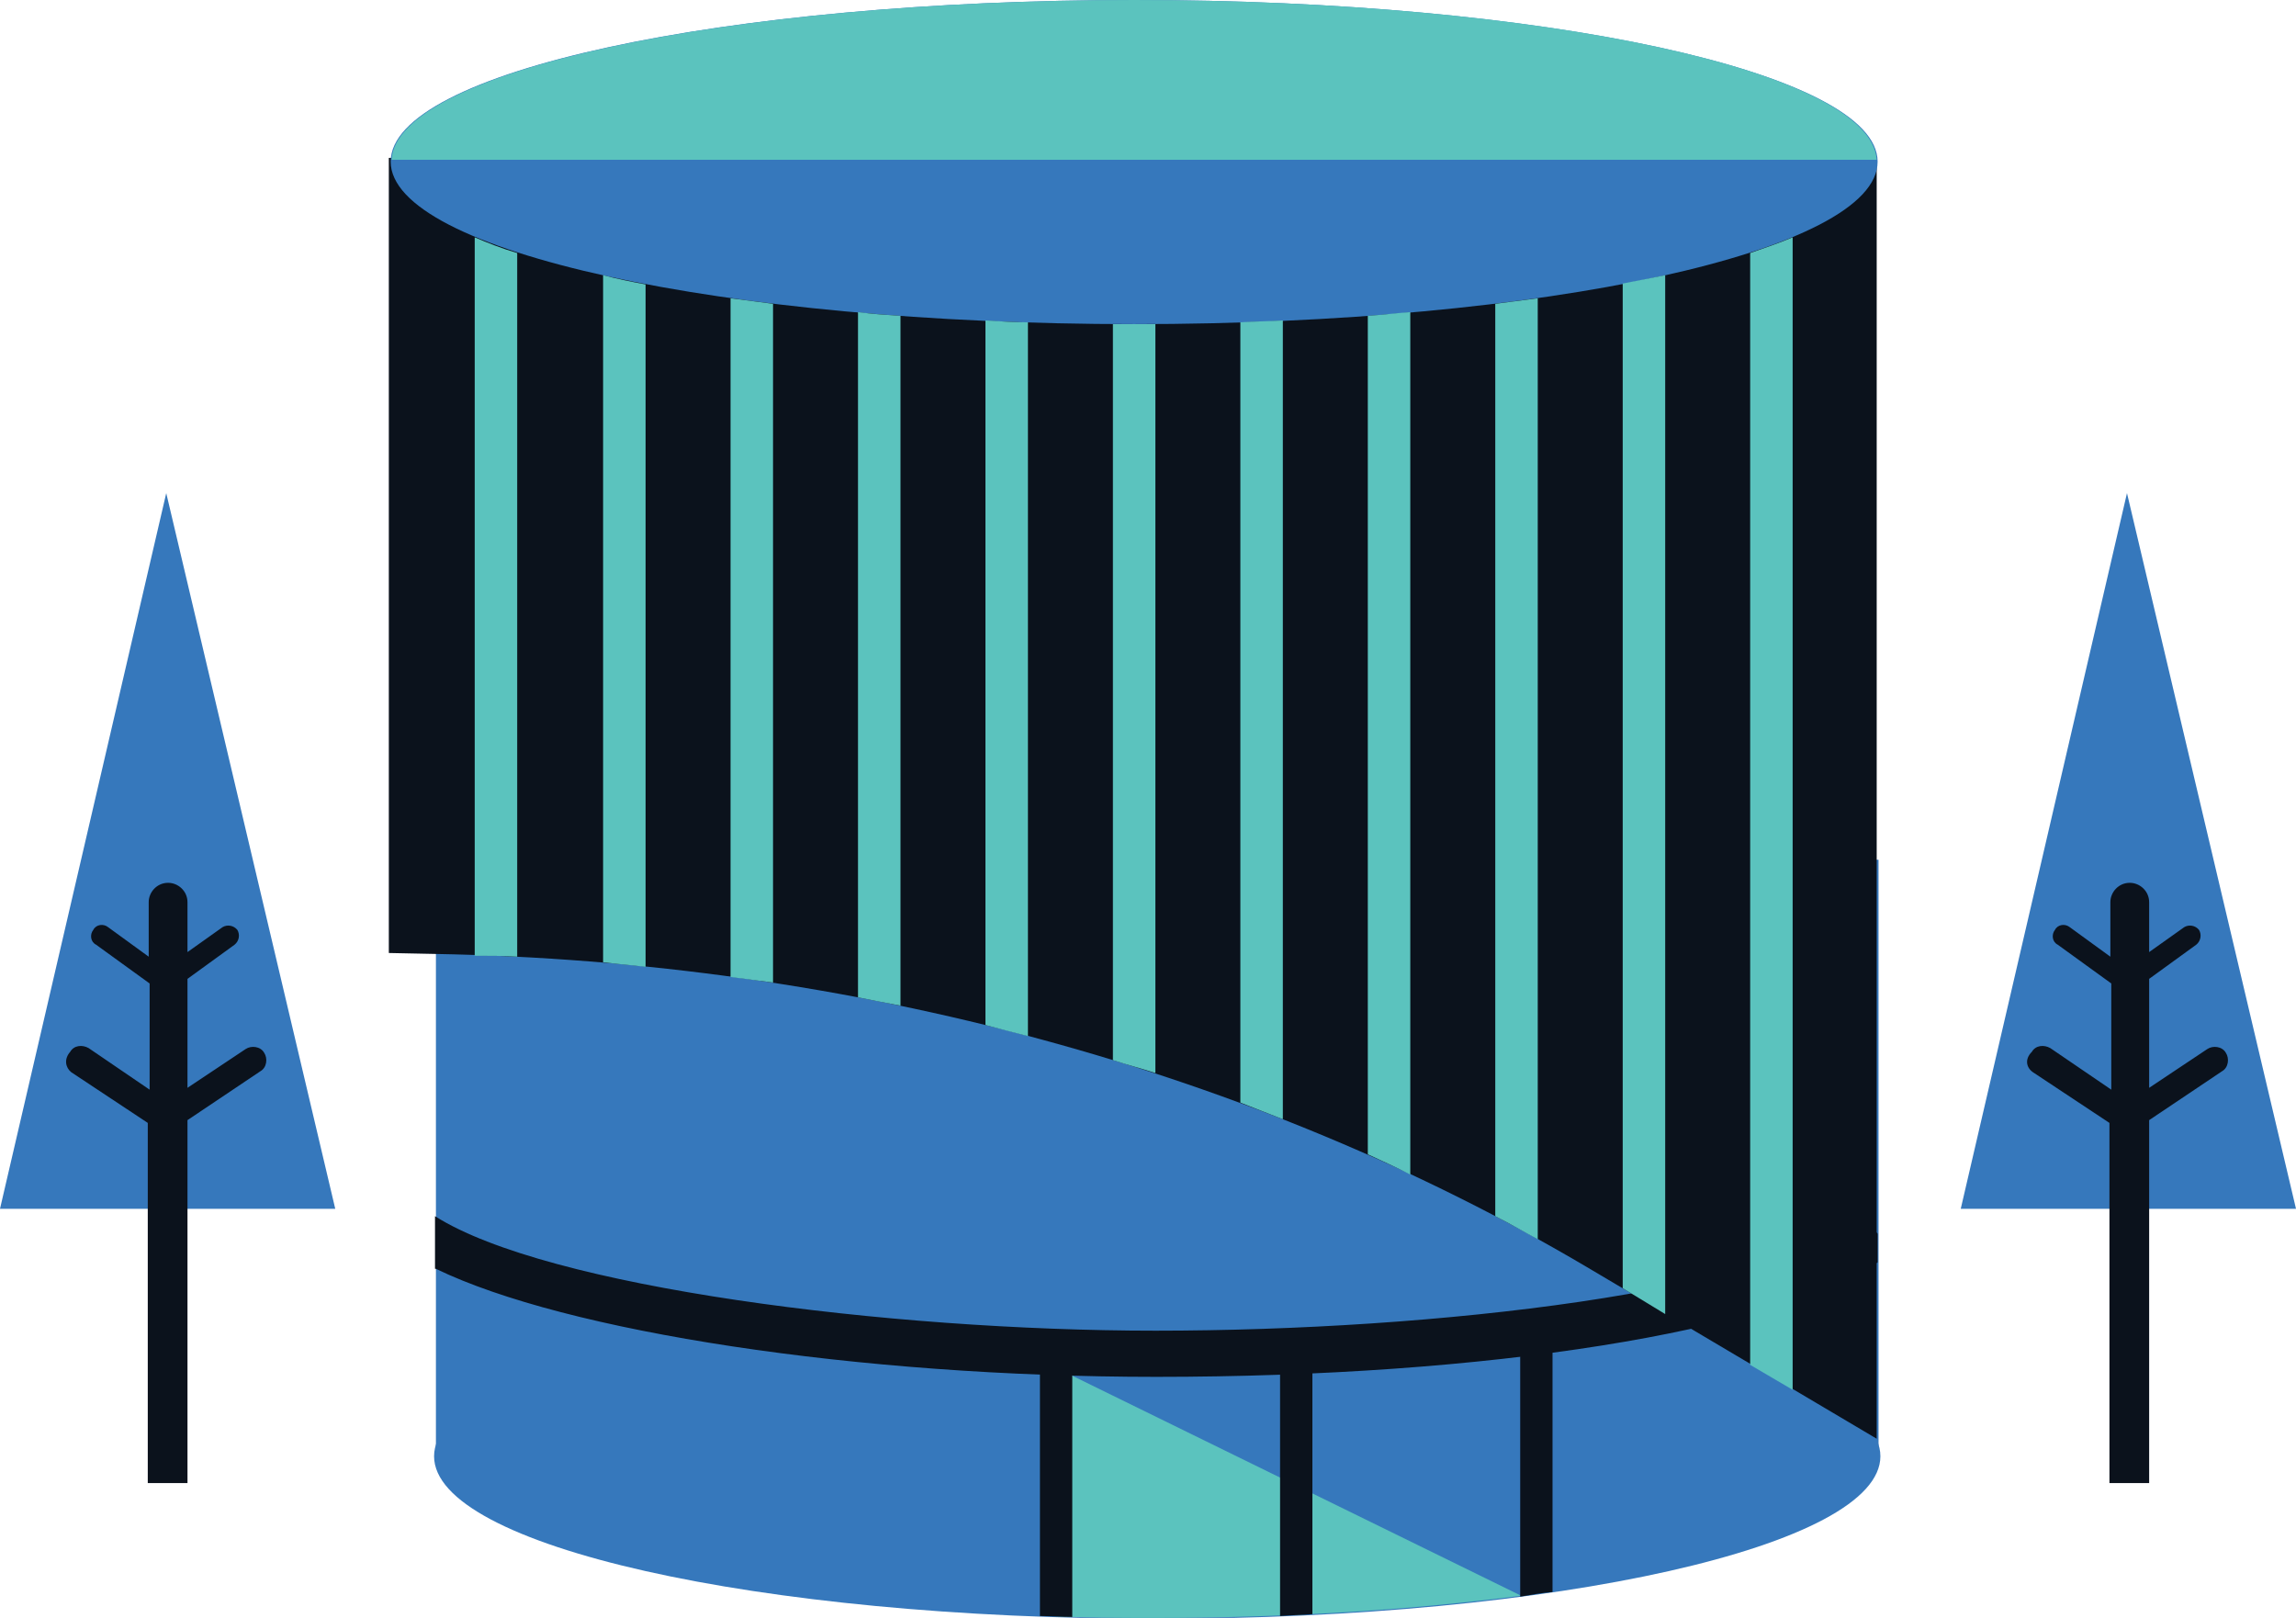
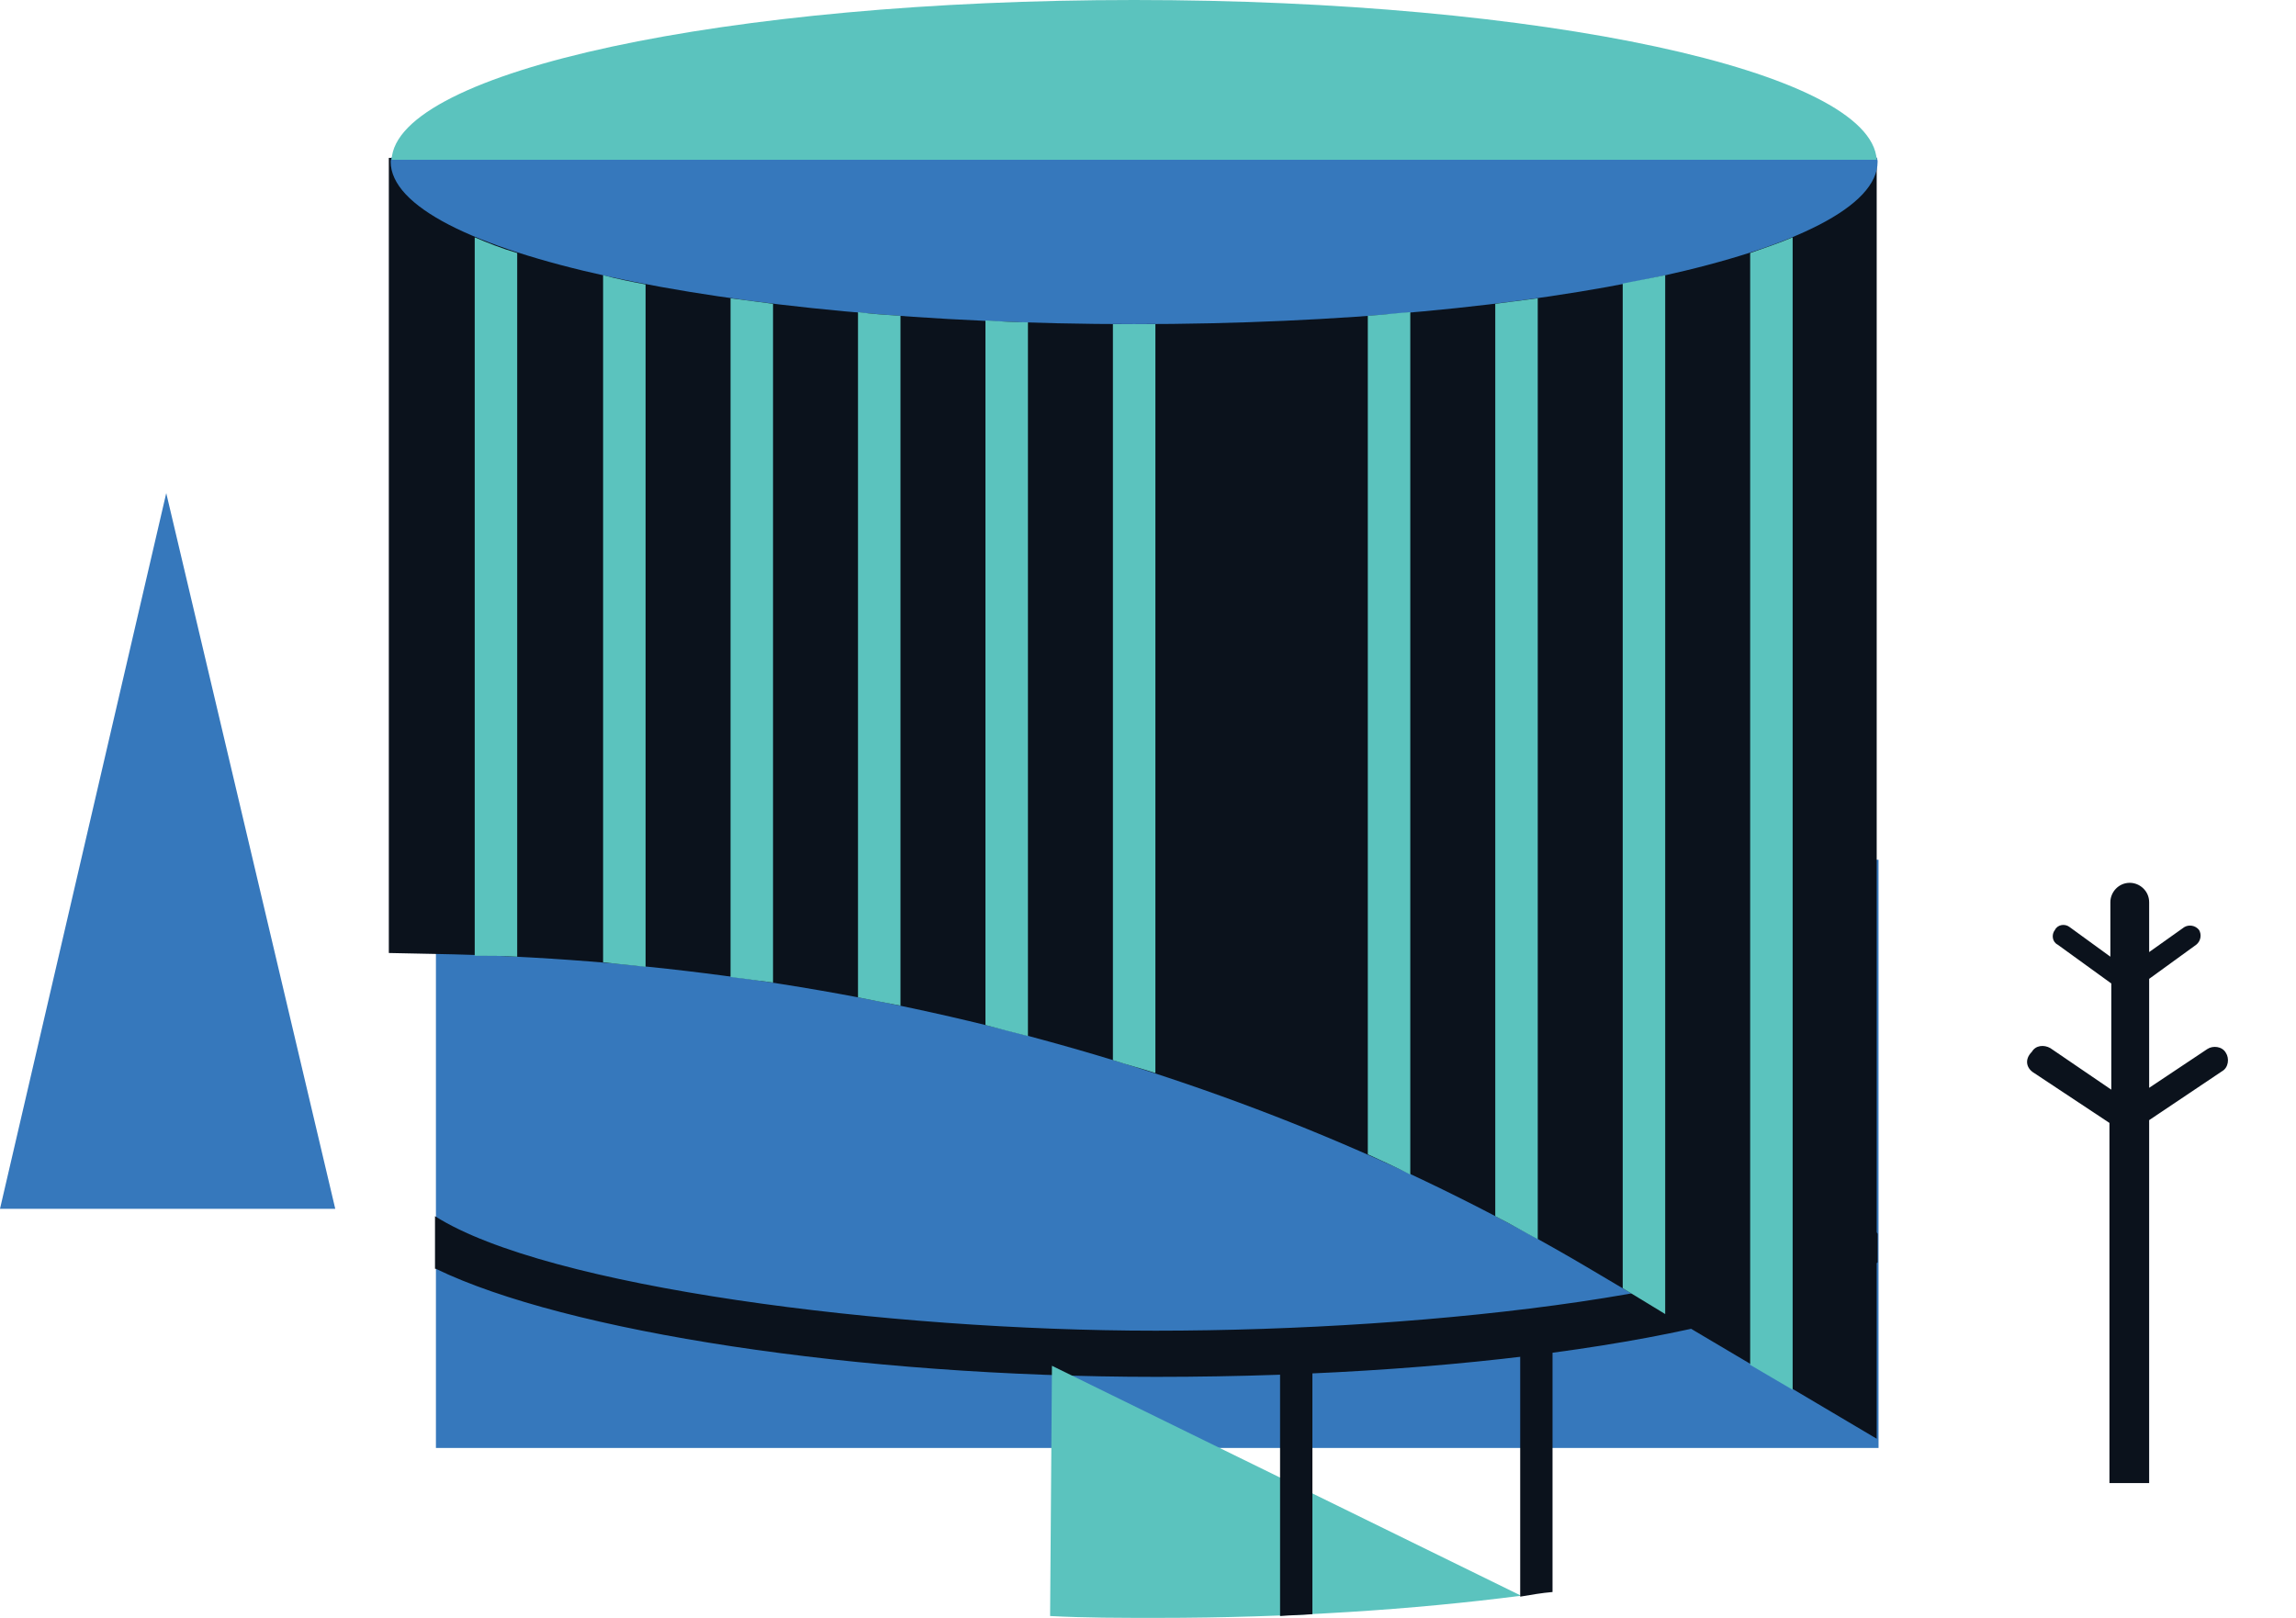
<svg xmlns="http://www.w3.org/2000/svg" xmlns:xlink="http://www.w3.org/1999/xlink" version="1.1" id="Layer_1" x="0px" y="0px" width="248.6px" height="175.2px" viewBox="0 0 248.6 175.2" style="enable-background:new 0 0 248.6 175.2;" xml:space="preserve">
  <style type="text/css">
	.st0{fill:#3678BC;}
	.st1{clip-path:url(#SVGID_2_);fill:#0B121C;}
	.st2{clip-path:url(#SVGID_2_);fill:#3678BC;}
	.st3{clip-path:url(#SVGID_2_);fill:#5BC3BE;}
</style>
-   <polygon class="st0" points="212.3,130.9 248.6,130.9 230.3,53.4 " />
  <g>
    <defs>
      <rect id="SVGID_1_" width="248.6" height="175.2" />
    </defs>
    <clipPath id="SVGID_2_">
      <use xlink:href="#SVGID_1_" style="overflow:visible;" />
    </clipPath>
    <path class="st1" d="M220.1,116.1l8.3,5.5v39h4.3v-39.3l7.9-5.3c0.7-0.4,0.8-1.4,0.4-2c-0.4-0.7-1.4-0.8-2-0.4l-6.3,4.2v-11.8   l5.1-3.7c0.5-0.4,0.6-1.1,0.3-1.6c-0.4-0.5-1.1-0.6-1.6-0.3l-3.8,2.7v-5.4c0-1.2-1-2.1-2.1-2.1c-1.2,0-2.1,1-2.1,2.1v5.9l-4.4-3.2   c-0.5-0.4-1.3-0.3-1.6,0.3c-0.4,0.5-0.3,1.3,0.3,1.6l5.8,4.2v11.5l-6.6-4.5c-0.7-0.4-1.6-0.3-2,0.4   C219.2,114.7,219.4,115.6,220.1,116.1" />
    <polygon class="st2" points="36.3,130.9 0,130.9 18,53.4  " />
-     <path class="st1" d="M7.7,116.1l8.3,5.5v39h4.3v-39.3l7.9-5.3c0.7-0.4,0.8-1.4,0.4-2c-0.4-0.7-1.4-0.8-2-0.4l-6.3,4.2v-11.8   l5.1-3.7c0.5-0.4,0.6-1.1,0.3-1.6c-0.4-0.5-1.1-0.6-1.6-0.3l-3.8,2.7v-5.4c0-1.2-1-2.1-2.1-2.1c-1.2,0-2.1,1-2.1,2.1v5.9l-4.4-3.2   c-0.5-0.4-1.3-0.3-1.6,0.3c-0.4,0.5-0.3,1.3,0.3,1.6l5.8,4.2v11.5l-6.6-4.5c-0.7-0.4-1.6-0.3-2,0.4C6.9,114.7,7.1,115.6,7.7,116.1" />
-     <path class="st2" d="M203.6,157.7c0,9.7-35,17.6-78.3,17.6S47,167.4,47,157.7c0-9.7,35-17.6,78.3-17.6S203.6,148,203.6,157.7" />
    <rect x="47.2" y="93.1" class="st2" width="156.2" height="63.7" />
    <path class="st1" d="M42.1,17.1h161.1v138.7l-31.4-18.6C135.9,116,92.2,104.1,47,103.3l-4.9-0.1V17.1z" />
-     <path class="st2" d="M203.3,17.5c0,9.7-36,17.6-80.5,17.6s-80.5-7.9-80.5-17.6c0-9.7,36-17.5,80.5-17.5S203.3,7.9,203.3,17.5" />
+     <path class="st2" d="M203.3,17.5c0,9.7-36,17.6-80.5,17.6s-80.5-7.9-80.5-17.6S203.3,7.9,203.3,17.5" />
    <path class="st3" d="M203.2,17.3C202.6,7.7,166.9,0,122.8,0C78.7,0,42.9,7.7,42.4,17.3H203.2z" />
    <path class="st3" d="M97.5,108.9V34.2c-1.6-0.1-3.1-0.2-4.6-0.4V108C94.4,108.3,95.9,108.6,97.5,108.9" />
    <path class="st3" d="M166.5,134.2V32.3c-1.5,0.2-3,0.4-4.6,0.6v98.8C163.5,132.5,165,133.4,166.5,134.2" />
    <path class="st3" d="M152.7,127.2V33.8c-1.5,0.1-3,0.3-4.6,0.4v90.8C149.6,125.7,151.2,126.4,152.7,127.2" />
-     <path class="st3" d="M138.9,121.2V34.7c-1.5,0.1-3.1,0.1-4.6,0.2v84.5C135.8,120,137.4,120.6,138.9,121.2" />
    <path class="st3" d="M125.1,116.2V35.1c-0.8,0-1.5,0-2.3,0c-0.8,0-1.5,0-2.3,0v79.7C122,115.3,123.6,115.7,125.1,116.2" />
    <path class="st3" d="M111.3,112.2V34.9c-1.5,0-3.1-0.1-4.6-0.2V111C108.2,111.4,109.7,111.8,111.3,112.2" />
    <path class="st3" d="M56,103.6V27.4c-1.7-0.5-3.2-1.1-4.6-1.7v77.8C53,103.5,54.5,103.5,56,103.6" />
    <path class="st3" d="M69.9,104.7V30.8c-1.6-0.3-3.1-0.6-4.6-1v74.4C66.8,104.4,68.3,104.5,69.9,104.7" />
    <path class="st3" d="M83.7,106.4V32.9c-1.6-0.2-3.1-0.4-4.6-0.6v73.5C80.6,106,82.1,106.2,83.7,106.4" />
    <path class="st1" d="M47.2,137.4c14,6.8,45.6,11.7,78,11.7c35.9,0,66.6-4.9,78.1-12.4v-3.1l-1.6-1.9c-10.1,8.2-46.2,12.4-76.6,12.4   c-28.9,0-65.9-4.7-78-12.4V137.4z" />
    <path class="st3" d="M125.3,175.2c14.4,0,27.8-0.9,39.4-2.4l-50.8-24.9l-0.2,27.1C117.5,175.2,121.3,175.2,125.3,175.2" />
    <path class="st3" d="M194.1,150.5V25.7c-1.4,0.6-2.9,1.1-4.6,1.7v120.4L194.1,150.5z" />
    <path class="st3" d="M180.3,142.3V29.8c-1.5,0.3-3,0.6-4.6,0.9v108.8L180.3,142.3z" />
-     <path class="st1" d="M116.1,175.1v-29.9h-3.5V175C113.7,175,114.9,175.1,116.1,175.1" />
    <path class="st1" d="M168.1,172.4v-30.2h-3.5v30.7C165.8,172.7,166.9,172.5,168.1,172.4" />
    <path class="st1" d="M142.1,174.8v-30.7h-3.5V175C139.8,174.9,140.9,174.9,142.1,174.8" />
  </g>
</svg>